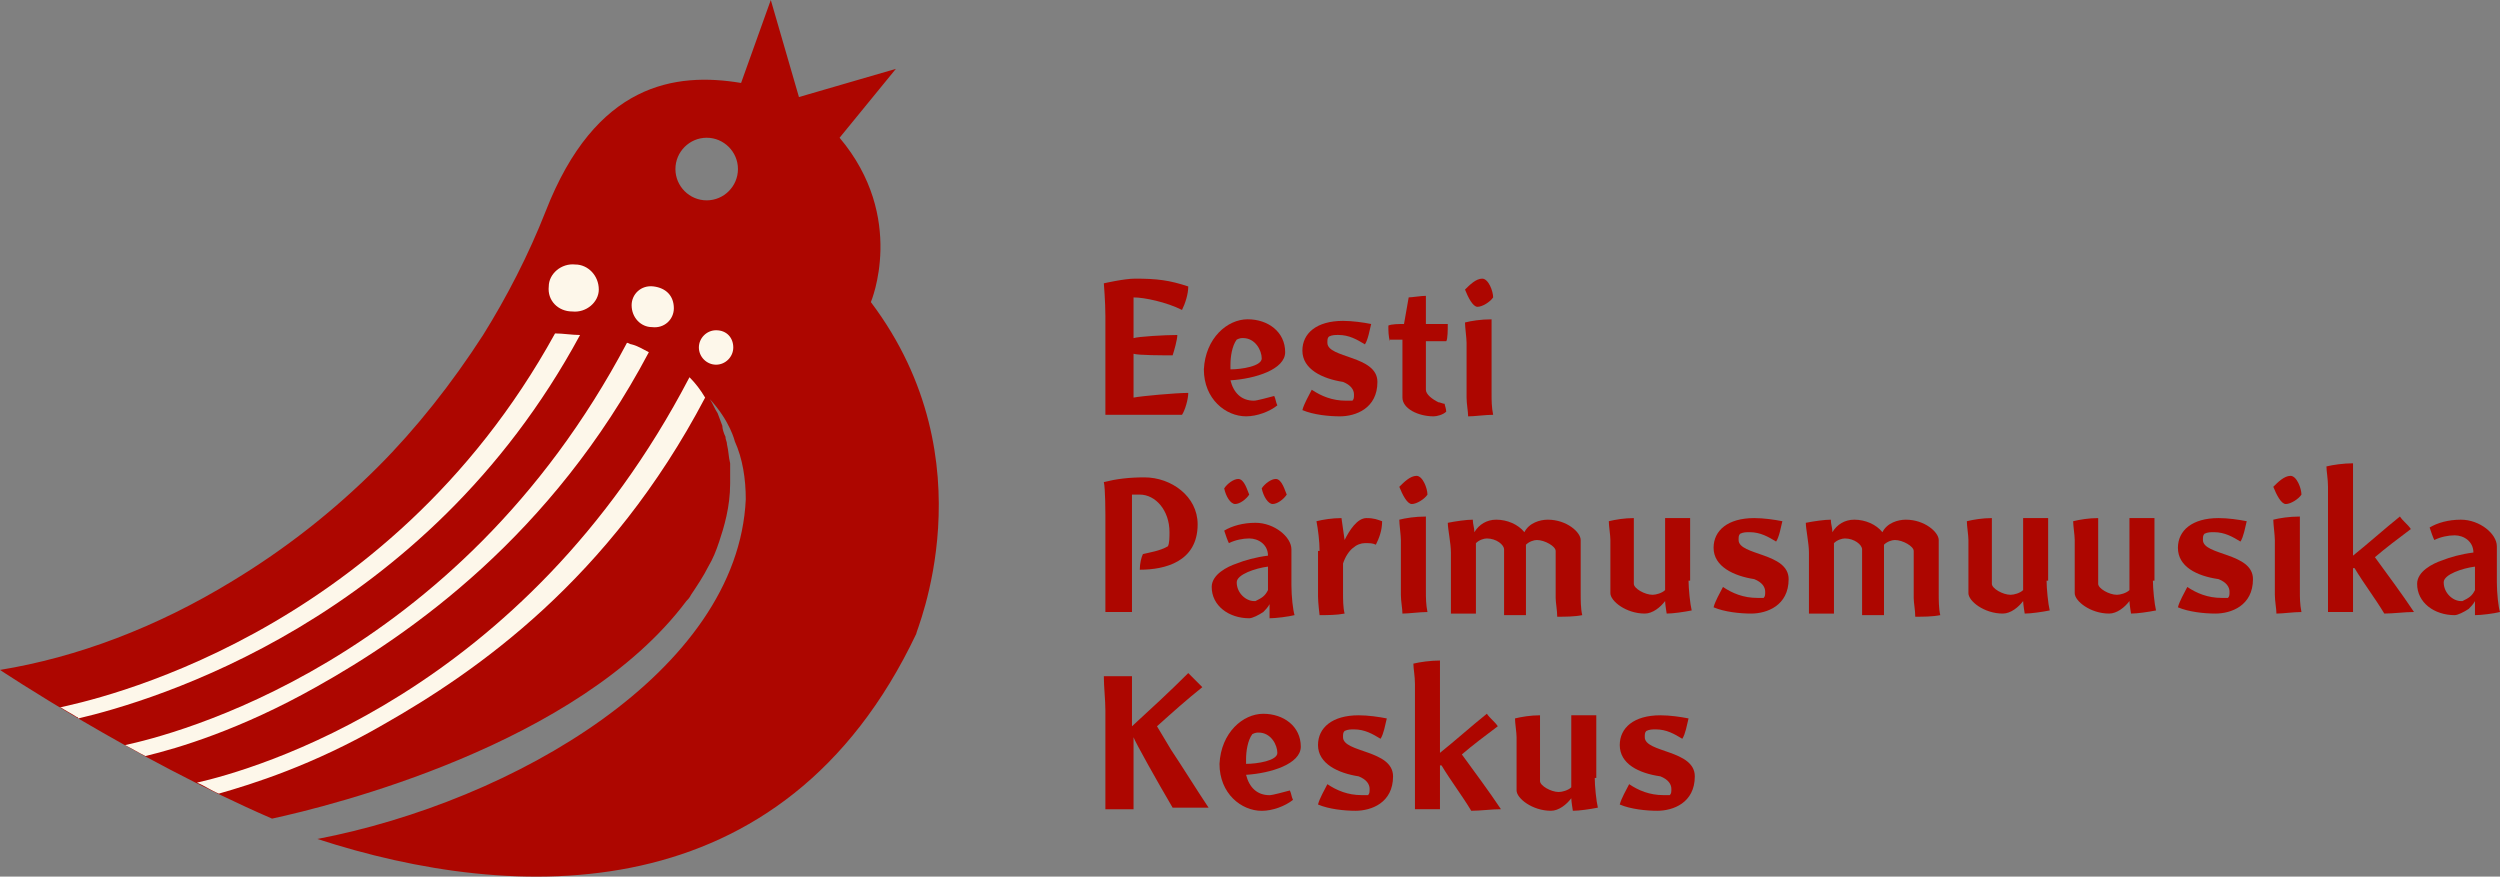
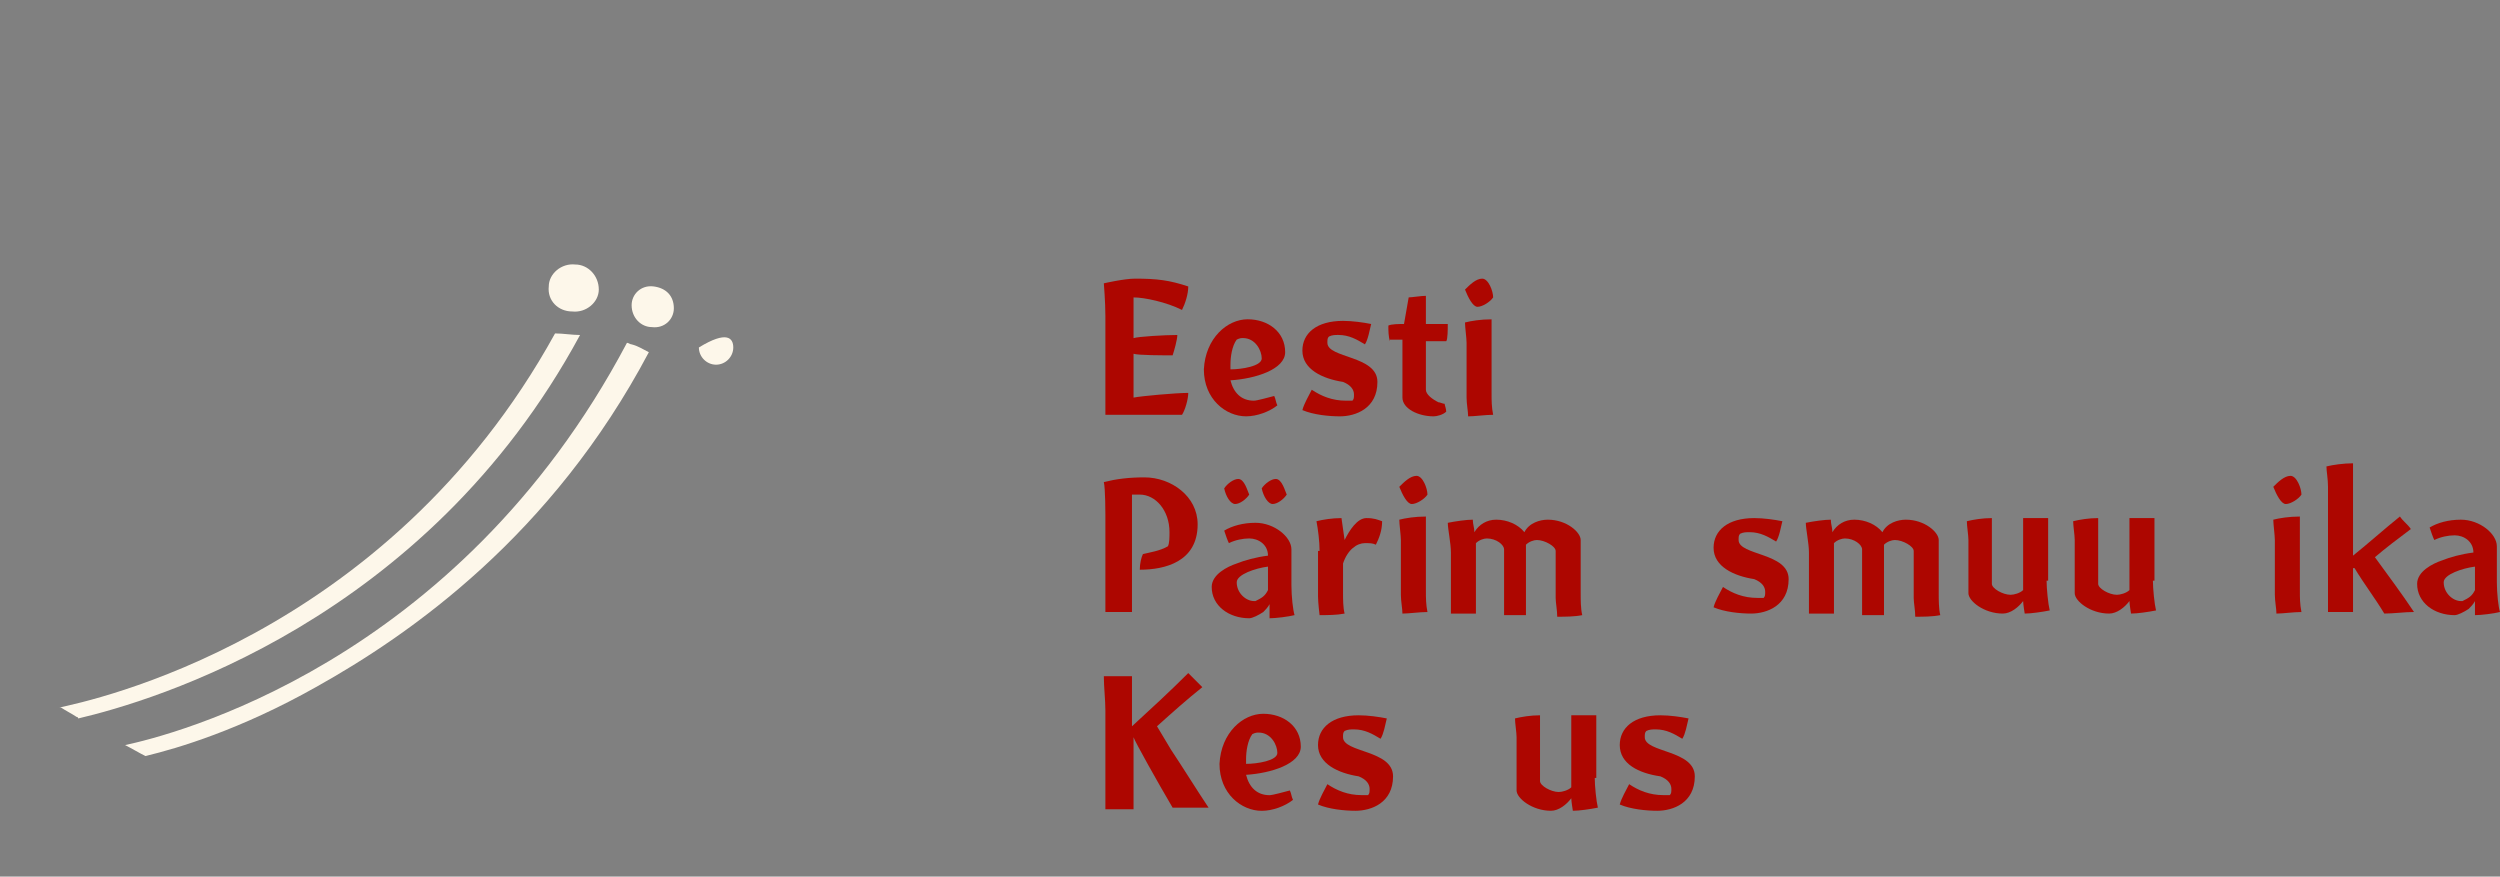
<svg xmlns="http://www.w3.org/2000/svg" width="154" height="54" viewBox="0 0 154 54" fill="none">
  <rect x="0" y="0" width="154" height="54" fill="#808080" stroke="none" />
-   <path fill-rule="evenodd" clip-rule="evenodd" d="M53.645 18.609C53.645 18.609 55.86 13.402 51.719 8.485L55.186 4.242L49.215 5.978L47.481 0L45.651 5.11C41.606 4.435 36.694 5.11 33.612 13.017C32.553 15.716 31.204 18.32 29.76 20.634C27.834 23.623 25.619 26.419 23.307 28.733C20.514 31.529 17.529 33.843 14.35 35.772C9.631 38.664 4.719 40.496 0 41.267C0 41.267 8.09 46.667 16.758 50.427C20.321 49.656 35.635 45.895 42.28 37.025C42.377 36.928 42.473 36.832 42.569 36.639C42.954 36.061 43.34 35.482 43.629 34.904C43.917 34.422 44.11 33.94 44.303 33.361C44.592 32.493 44.977 31.24 44.977 29.794C44.977 29.408 44.977 29.311 44.977 28.926C44.977 28.926 44.977 28.637 44.977 28.54C44.88 28.154 44.88 27.769 44.784 27.383C44.784 27.19 44.688 27.094 44.688 26.901C44.592 26.708 44.495 26.419 44.495 26.226C44.399 25.937 44.303 25.744 44.206 25.455C44.014 25.165 43.917 24.876 43.725 24.587C44.977 25.937 45.266 27.19 45.266 27.19C45.747 28.251 45.94 29.504 45.94 30.758C45.458 41.364 31.59 49.367 19.551 51.681C31.686 55.634 48.251 56.309 56.438 39.05C56.342 39.05 61.061 28.444 53.645 18.609ZM43.532 12.342C42.473 12.342 41.606 11.474 41.606 10.413C41.606 9.353 42.473 8.485 43.532 8.485C44.592 8.485 45.458 9.353 45.458 10.413C45.458 11.474 44.592 12.342 43.532 12.342Z" fill="#AD0600" />
  <path fill-rule="evenodd" clip-rule="evenodd" d="M36.886 17.837C36.886 18.608 36.115 19.283 35.249 19.187C34.382 19.187 33.708 18.512 33.804 17.644C33.804 16.873 34.575 16.198 35.441 16.294C36.212 16.294 36.886 16.969 36.886 17.837Z" fill="#FDF7EA" />
  <path fill-rule="evenodd" clip-rule="evenodd" d="M41.509 18.993C41.509 19.668 40.931 20.247 40.16 20.15C39.486 20.15 38.908 19.572 38.908 18.8C38.908 18.125 39.486 17.547 40.257 17.643C41.027 17.74 41.509 18.222 41.509 18.993Z" fill="#FDF7EA" />
-   <path fill-rule="evenodd" clip-rule="evenodd" d="M45.17 21.404C45.17 21.983 44.688 22.465 44.11 22.465C43.532 22.465 43.051 21.983 43.051 21.404C43.051 20.826 43.532 20.344 44.11 20.344C44.784 20.344 45.17 20.826 45.17 21.404Z" fill="#FDF7EA" />
+   <path fill-rule="evenodd" clip-rule="evenodd" d="M45.17 21.404C45.17 21.983 44.688 22.465 44.11 22.465C43.532 22.465 43.051 21.983 43.051 21.404C44.784 20.344 45.17 20.826 45.17 21.404Z" fill="#FDF7EA" />
  <path fill-rule="evenodd" clip-rule="evenodd" d="M35.731 20.636C35.25 20.636 34.672 20.539 34.191 20.539C23.789 39.437 5.394 43.197 3.66 43.583C3.66 43.583 3.66 43.583 3.756 43.583C4.045 43.776 4.431 43.969 4.72 44.162C4.72 44.162 4.816 44.162 4.816 44.258C9.342 43.197 26.197 38.28 35.731 20.636Z" fill="#FDF7EA" />
  <path fill-rule="evenodd" clip-rule="evenodd" d="M38.91 21.214C38.813 21.214 38.717 21.117 38.621 21.117C28.123 40.98 10.402 45.318 7.705 45.897C8.09 46.09 8.572 46.379 8.957 46.572C10.98 46.09 14.832 44.933 19.455 42.329C25.33 39.051 33.998 32.977 39.969 21.696C39.584 21.503 39.295 21.31 38.91 21.214Z" fill="#FDF7EA" />
-   <path fill-rule="evenodd" clip-rule="evenodd" d="M12.135 48.211C12.616 48.404 13.002 48.693 13.483 48.886C15.506 48.307 19.262 47.15 23.596 44.643C29.374 41.365 37.561 35.676 43.436 24.492C43.147 24.01 42.858 23.624 42.472 23.238C32.264 42.811 15.506 47.44 12.135 48.211Z" fill="#FDF7EA" />
  <path fill-rule="evenodd" clip-rule="evenodd" d="M68.092 25.552V19.478C68.092 18.61 67.996 17.453 67.996 17.453C67.996 17.453 69.248 17.164 69.922 17.164C71.271 17.164 72.041 17.261 73.197 17.646C73.197 18.128 73.004 18.707 72.812 19.092C71.849 18.61 70.5 18.321 69.826 18.321V20.828C70.115 20.732 71.752 20.635 72.523 20.635C72.523 20.924 72.33 21.599 72.234 21.889C71.656 21.889 70.115 21.889 69.826 21.792V24.492C70.308 24.395 72.426 24.203 73.197 24.203C73.197 24.588 73.004 25.263 72.812 25.552H68.092Z" fill="#AD0600" />
  <path fill-rule="evenodd" clip-rule="evenodd" d="M76.855 19.668C78.107 19.668 79.166 20.439 79.166 21.693C79.166 22.753 77.336 23.332 75.796 23.428C75.988 24.2 76.47 24.682 77.24 24.682C77.433 24.682 78.107 24.489 78.492 24.392C78.588 24.585 78.588 24.778 78.685 24.971C78.203 25.357 77.433 25.646 76.759 25.646C75.507 25.646 74.158 24.585 74.158 22.753C74.254 20.825 75.603 19.668 76.855 19.668ZM76.566 20.825C76.47 20.825 76.373 20.825 76.181 20.921C75.892 21.307 75.796 21.982 75.796 22.464C75.796 22.561 75.796 22.657 75.796 22.753C76.47 22.753 77.722 22.561 77.722 22.078C77.722 21.596 77.336 20.825 76.566 20.825Z" fill="#AD0600" />
  <path fill-rule="evenodd" clip-rule="evenodd" d="M80.227 21.598C80.227 20.537 81.093 19.766 82.731 19.766C83.308 19.766 83.983 19.862 84.464 19.959C84.368 20.344 84.272 20.923 84.079 21.212C83.597 20.923 83.116 20.633 82.442 20.633C82.249 20.633 82.056 20.633 81.864 20.73C81.767 20.826 81.767 20.923 81.767 21.116C81.767 22.08 84.849 21.887 84.849 23.526C84.849 25.165 83.501 25.647 82.538 25.647C81.864 25.647 80.901 25.551 80.227 25.262C80.323 24.876 80.612 24.394 80.804 24.008C81.382 24.394 82.056 24.683 82.923 24.683C83.02 24.683 83.212 24.683 83.308 24.683C83.405 24.587 83.405 24.49 83.405 24.297C83.405 24.008 83.212 23.719 82.731 23.526C81.479 23.333 80.227 22.755 80.227 21.598Z" fill="#AD0600" />
  <path fill-rule="evenodd" clip-rule="evenodd" d="M85.62 21.019C85.523 20.73 85.523 20.344 85.523 20.055C85.716 19.958 86.198 19.958 86.487 19.958C86.583 19.38 86.679 18.898 86.775 18.319C86.968 18.319 87.546 18.223 87.835 18.223V19.958H89.183C89.183 20.247 89.183 20.922 89.087 21.019H87.835V24.008C87.835 24.297 88.22 24.586 88.605 24.779C88.702 24.779 88.894 24.876 88.991 24.876C88.991 24.972 89.087 25.165 89.087 25.358C88.894 25.55 88.509 25.647 88.316 25.647C87.353 25.647 86.39 25.165 86.39 24.49V20.922H85.62V21.019Z" fill="#AD0600" />
  <path fill-rule="evenodd" clip-rule="evenodd" d="M90.244 17.839C90.533 17.55 90.918 17.164 91.304 17.164C91.689 17.164 91.978 17.935 91.978 18.321C91.785 18.61 91.304 18.9 91.015 18.9C90.726 18.9 90.437 18.321 90.244 17.839ZM90.341 21.117C90.341 20.828 90.244 20.153 90.244 19.864C90.629 19.767 91.207 19.671 91.881 19.671V24.203C91.881 24.685 91.881 25.07 91.978 25.552C91.496 25.552 90.822 25.649 90.437 25.649C90.437 25.36 90.341 24.878 90.341 24.492V21.117Z" fill="#AD0600" />
  <path fill-rule="evenodd" clip-rule="evenodd" d="M71.945 33.649C72.041 33.456 72.041 33.07 72.041 32.781C72.041 31.431 71.174 30.467 70.211 30.467C70.019 30.467 69.826 30.467 69.73 30.467V37.698H68.092V31.72C68.092 31.72 68.092 30.081 67.996 29.695C68.767 29.503 69.537 29.406 70.5 29.406C72.137 29.406 73.775 30.563 73.775 32.299C73.775 34.613 71.752 35.095 70.211 35.095C70.211 34.709 70.308 34.324 70.404 34.131C70.789 34.034 71.463 33.938 71.945 33.649Z" fill="#AD0600" />
  <path fill-rule="evenodd" clip-rule="evenodd" d="M78.204 37.217C78.108 37.41 77.915 37.603 77.819 37.7C77.53 37.892 77.145 38.085 76.952 38.085C75.7 38.085 74.641 37.314 74.641 36.157C74.641 35.386 75.604 34.903 76.182 34.711C76.663 34.518 77.337 34.325 78.108 34.228C78.108 33.553 77.53 33.168 76.952 33.168C76.567 33.168 76.085 33.264 75.7 33.457C75.604 33.264 75.507 32.975 75.411 32.686C75.893 32.397 76.567 32.204 77.337 32.204C78.493 32.204 79.552 33.071 79.552 33.843V36.06C79.552 36.735 79.649 37.603 79.745 37.892C79.36 37.989 78.589 38.085 78.204 38.085V37.217ZM75.411 30.082C75.604 29.793 75.989 29.504 76.278 29.504C76.663 29.504 76.856 30.275 76.952 30.468C76.76 30.757 76.374 31.047 76.085 31.047C75.796 31.047 75.507 30.564 75.411 30.082ZM78.108 34.903C77.337 35 76.182 35.386 76.182 35.868C76.182 36.542 76.759 37.025 77.241 37.025H77.337C77.723 36.832 77.915 36.735 78.108 36.35V34.903ZM77.722 30.082C77.915 29.793 78.3 29.504 78.589 29.504C78.975 29.504 79.167 30.275 79.263 30.468C79.071 30.757 78.686 31.047 78.397 31.047C78.108 31.047 77.819 30.564 77.722 30.082Z" fill="#AD0600" />
  <path fill-rule="evenodd" clip-rule="evenodd" d="M81.286 33.939C81.286 33.36 81.19 32.589 81.094 32.107C81.479 32.011 82.057 31.914 82.635 31.914L82.827 33.264C83.116 32.685 83.598 31.914 84.176 31.914C84.657 31.914 84.85 32.011 85.139 32.107C85.139 32.685 84.946 33.167 84.754 33.553C84.561 33.457 84.368 33.457 84.079 33.457C83.598 33.457 83.02 33.842 82.731 34.71V36.446C82.731 36.928 82.731 37.41 82.827 37.796C82.346 37.892 81.768 37.892 81.286 37.892C81.286 37.892 81.19 37.121 81.19 36.735V33.939H81.286Z" fill="#AD0600" />
  <path fill-rule="evenodd" clip-rule="evenodd" d="M86.197 29.987C86.486 29.698 86.871 29.312 87.257 29.312C87.642 29.312 87.931 30.084 87.931 30.47C87.738 30.759 87.257 31.048 86.968 31.048C86.679 31.048 86.39 30.47 86.197 29.987ZM86.294 33.266C86.294 32.976 86.197 32.301 86.197 32.012C86.582 31.916 87.16 31.819 87.835 31.819V36.351C87.835 36.833 87.835 37.219 87.931 37.701C87.449 37.701 86.775 37.797 86.39 37.797C86.39 37.508 86.294 37.026 86.294 36.64V33.266Z" fill="#AD0600" />
  <path fill-rule="evenodd" clip-rule="evenodd" d="M92.651 37.797V33.844C92.651 33.554 92.169 33.169 91.591 33.169C91.399 33.169 91.11 33.265 90.917 33.458V37.797H89.376V34.036C89.376 33.458 89.184 32.59 89.184 32.205C89.665 32.108 90.339 32.012 90.725 32.012C90.725 32.301 90.821 32.494 90.821 32.783C91.11 32.301 91.591 32.012 92.169 32.012C92.843 32.012 93.518 32.301 93.903 32.783C94.192 32.205 94.866 32.012 95.347 32.012C96.503 32.012 97.37 32.783 97.37 33.265V36.543C97.37 36.929 97.37 37.508 97.466 37.893C96.985 37.99 96.407 37.99 95.925 37.99C95.925 37.604 95.829 37.122 95.829 36.833V33.94C95.829 33.651 95.155 33.265 94.673 33.265C94.481 33.265 94.192 33.362 93.999 33.554V37.893H92.651V37.797Z" fill="#AD0600" />
-   <path fill-rule="evenodd" clip-rule="evenodd" d="M104.015 35.771C104.015 36.253 104.112 37.217 104.208 37.603C103.726 37.699 103.052 37.796 102.667 37.796C102.667 37.796 102.571 37.217 102.571 37.024C102.282 37.41 101.8 37.796 101.319 37.796C100.163 37.796 99.2 37.024 99.2 36.542V33.264C99.2 32.975 99.103 32.396 99.103 32.107C99.489 32.011 100.067 31.914 100.644 31.914C100.644 31.914 100.644 32.493 100.644 32.878V35.964C100.644 36.253 101.319 36.639 101.8 36.639C101.993 36.639 102.378 36.542 102.571 36.349V31.914H104.112V35.771H104.015Z" fill="#AD0600" />
  <path fill-rule="evenodd" clip-rule="evenodd" d="M105.557 33.746C105.557 32.685 106.423 31.914 108.061 31.914C108.639 31.914 109.313 32.011 109.794 32.107C109.698 32.493 109.602 33.071 109.409 33.36C108.927 33.071 108.446 32.782 107.772 32.782C107.579 32.782 107.387 32.782 107.194 32.878C107.098 32.975 107.098 33.071 107.098 33.264C107.098 34.228 110.18 34.035 110.18 35.674C110.18 37.313 108.831 37.796 107.868 37.796C107.194 37.796 106.231 37.699 105.557 37.41C105.653 37.024 105.942 36.542 106.135 36.157C106.712 36.542 107.387 36.831 108.253 36.831C108.35 36.831 108.542 36.831 108.639 36.831C108.735 36.735 108.735 36.639 108.735 36.446C108.735 36.157 108.542 35.867 108.061 35.674C106.809 35.482 105.557 34.903 105.557 33.746Z" fill="#AD0600" />
  <path fill-rule="evenodd" clip-rule="evenodd" d="M114.705 37.797V33.844C114.705 33.554 114.224 33.169 113.646 33.169C113.453 33.169 113.164 33.265 112.972 33.458V37.797H111.431V34.036C111.431 33.458 111.238 32.59 111.238 32.205C111.72 32.108 112.394 32.012 112.779 32.012C112.779 32.301 112.876 32.494 112.876 32.783C113.164 32.301 113.646 32.012 114.224 32.012C114.898 32.012 115.572 32.301 115.957 32.783C116.246 32.205 116.921 32.012 117.402 32.012C118.558 32.012 119.425 32.783 119.425 33.265V36.543C119.425 36.929 119.425 37.508 119.521 37.893C119.039 37.99 118.462 37.99 117.98 37.99C117.98 37.604 117.884 37.122 117.884 36.833V33.94C117.884 33.651 117.21 33.265 116.728 33.265C116.535 33.265 116.246 33.362 116.054 33.554V37.893H114.705V37.797Z" fill="#AD0600" />
  <path fill-rule="evenodd" clip-rule="evenodd" d="M126.07 35.771C126.07 36.253 126.166 37.217 126.263 37.603C125.781 37.699 125.107 37.796 124.722 37.796C124.722 37.796 124.625 37.217 124.625 37.024C124.336 37.41 123.855 37.796 123.373 37.796C122.218 37.796 121.255 37.024 121.255 36.542V33.264C121.255 32.975 121.158 32.396 121.158 32.107C121.543 32.011 122.121 31.914 122.699 31.914C122.699 31.914 122.699 32.493 122.699 32.878V35.964C122.699 36.253 123.373 36.639 123.855 36.639C124.048 36.639 124.433 36.542 124.625 36.349V31.914H126.166V35.771H126.07Z" fill="#AD0600" />
  <path fill-rule="evenodd" clip-rule="evenodd" d="M132.619 35.771C132.619 36.253 132.715 37.217 132.811 37.603C132.33 37.699 131.656 37.796 131.271 37.796C131.271 37.796 131.174 37.217 131.174 37.024C130.885 37.41 130.404 37.796 129.922 37.796C128.766 37.796 127.803 37.024 127.803 36.542V33.264C127.803 32.975 127.707 32.396 127.707 32.107C128.092 32.011 128.67 31.914 129.248 31.914C129.248 31.914 129.248 32.493 129.248 32.878V35.964C129.248 36.253 129.922 36.639 130.404 36.639C130.596 36.639 130.982 36.542 131.174 36.349V31.914H132.715V35.771H132.619Z" fill="#AD0600" />
-   <path fill-rule="evenodd" clip-rule="evenodd" d="M134.16 33.746C134.16 32.685 135.027 31.914 136.664 31.914C137.242 31.914 137.916 32.011 138.398 32.107C138.301 32.493 138.205 33.071 138.013 33.36C137.531 33.071 137.049 32.782 136.375 32.782C136.183 32.782 135.99 32.782 135.797 32.878C135.701 32.975 135.701 33.071 135.701 33.264C135.701 34.228 138.783 34.035 138.783 35.674C138.783 37.313 137.435 37.796 136.472 37.796C135.797 37.796 134.834 37.699 134.16 37.41C134.256 37.024 134.545 36.542 134.738 36.157C135.316 36.542 135.99 36.831 136.857 36.831C136.953 36.831 137.146 36.831 137.242 36.831C137.338 36.735 137.338 36.639 137.338 36.446C137.338 36.157 137.146 35.867 136.664 35.674C135.316 35.482 134.16 34.903 134.16 33.746Z" fill="#AD0600" />
  <path fill-rule="evenodd" clip-rule="evenodd" d="M140.035 29.987C140.324 29.698 140.709 29.312 141.095 29.312C141.48 29.312 141.769 30.084 141.769 30.47C141.576 30.759 141.095 31.048 140.806 31.048C140.517 31.048 140.228 30.47 140.035 29.987ZM140.131 33.266C140.131 32.976 140.035 32.301 140.035 32.012C140.42 31.916 140.998 31.819 141.672 31.819V36.351C141.672 36.833 141.672 37.219 141.769 37.701C141.287 37.701 140.613 37.797 140.228 37.797C140.228 37.508 140.131 37.026 140.131 36.64V33.266Z" fill="#AD0600" />
  <path fill-rule="evenodd" clip-rule="evenodd" d="M143.405 29.985C143.405 29.503 143.309 29.021 143.309 28.732C143.694 28.636 144.368 28.539 144.946 28.539V34.228C145.909 33.456 146.872 32.589 147.835 31.817C148.028 32.107 148.317 32.299 148.509 32.589C147.739 33.167 146.968 33.746 146.294 34.324C147.065 35.385 147.931 36.542 148.702 37.699C148.124 37.699 147.45 37.795 146.872 37.795C146.294 36.831 145.62 35.963 145.042 34.999H144.946V37.699H143.405V29.985Z" fill="#AD0600" />
  <path fill-rule="evenodd" clip-rule="evenodd" d="M152.458 37.026C152.362 37.218 152.169 37.411 152.073 37.508C151.784 37.7 151.399 37.893 151.206 37.893C149.954 37.893 148.895 37.122 148.895 35.965C148.895 35.194 149.858 34.712 150.435 34.519C150.917 34.326 151.591 34.133 152.362 34.036C152.362 33.362 151.784 32.976 151.206 32.976C150.821 32.976 150.339 33.072 149.954 33.265C149.858 33.072 149.761 32.783 149.665 32.494C150.147 32.205 150.821 32.012 151.591 32.012C152.747 32.012 153.806 32.88 153.806 33.651V35.868C153.806 36.543 153.903 37.411 153.999 37.7C153.614 37.797 152.843 37.893 152.458 37.893V37.026ZM152.458 34.904C151.688 35.001 150.532 35.386 150.532 35.868C150.532 36.543 151.11 37.026 151.591 37.026H151.688C152.073 36.833 152.265 36.736 152.458 36.351V34.904Z" fill="#AD0600" />
  <path fill-rule="evenodd" clip-rule="evenodd" d="M69.73 49.849H68.092V43.775C68.092 43.1 67.996 42.329 67.996 41.654H69.73V44.739C70.885 43.679 72.041 42.618 73.197 41.461C73.486 41.75 73.775 42.039 74.064 42.329C73.1 43.1 72.234 43.871 71.271 44.739C71.56 45.221 71.849 45.703 72.137 46.185C72.908 47.343 73.678 48.596 74.449 49.753H72.234C71.271 48.114 69.922 45.703 69.826 45.414V49.849H69.73Z" fill="#AD0600" />
  <path fill-rule="evenodd" clip-rule="evenodd" d="M77.818 43.969C79.07 43.969 80.129 44.74 80.129 45.993C80.129 47.054 78.299 47.633 76.758 47.729C76.951 48.5 77.433 48.983 78.203 48.983C78.396 48.983 79.07 48.79 79.455 48.693C79.551 48.886 79.551 49.079 79.648 49.272C79.166 49.657 78.396 49.947 77.722 49.947C76.469 49.947 75.121 48.886 75.121 47.054C75.217 45.126 76.566 43.969 77.818 43.969ZM77.529 45.126C77.433 45.126 77.336 45.126 77.144 45.222C76.855 45.608 76.758 46.283 76.758 46.765C76.758 46.861 76.758 46.958 76.758 47.054C77.433 47.054 78.685 46.861 78.685 46.379C78.685 45.897 78.299 45.126 77.529 45.126Z" fill="#AD0600" />
  <path fill-rule="evenodd" clip-rule="evenodd" d="M81.189 45.895C81.189 44.834 82.056 44.062 83.694 44.062C84.271 44.062 84.945 44.159 85.427 44.255C85.331 44.641 85.234 45.219 85.042 45.509C84.56 45.219 84.079 44.93 83.405 44.93C83.212 44.93 83.019 44.93 82.827 45.027C82.73 45.123 82.73 45.219 82.73 45.412C82.73 46.377 85.812 46.184 85.812 47.823C85.812 49.462 84.464 49.944 83.501 49.944C82.827 49.944 81.864 49.848 81.189 49.558C81.286 49.173 81.575 48.691 81.767 48.305C82.345 48.691 83.019 48.98 83.886 48.98C83.982 48.98 84.175 48.98 84.271 48.98C84.368 48.883 84.368 48.787 84.368 48.594C84.368 48.305 84.175 48.016 83.694 47.823C82.442 47.63 81.189 47.051 81.189 45.895Z" fill="#AD0600" />
-   <path fill-rule="evenodd" clip-rule="evenodd" d="M87.161 42.134C87.161 41.652 87.064 41.17 87.064 40.88C87.45 40.784 88.124 40.688 88.702 40.688V46.376C89.665 45.605 90.628 44.737 91.591 43.966C91.784 44.255 92.073 44.448 92.265 44.737C91.495 45.316 90.724 45.894 90.05 46.473C90.82 47.533 91.687 48.69 92.458 49.847C91.88 49.847 91.206 49.944 90.628 49.944C90.05 48.98 89.376 48.112 88.798 47.148H88.702V49.847H87.161V42.134Z" fill="#AD0600" />
  <path fill-rule="evenodd" clip-rule="evenodd" d="M98.236 47.919C98.236 48.401 98.332 49.365 98.429 49.751C97.947 49.848 97.273 49.944 96.888 49.944C96.888 49.944 96.791 49.365 96.791 49.173C96.502 49.558 96.021 49.944 95.539 49.944C94.384 49.944 93.421 49.173 93.421 48.691V45.412C93.421 45.123 93.324 44.545 93.324 44.255C93.71 44.159 94.287 44.062 94.865 44.062C94.865 44.062 94.865 44.641 94.865 45.027V48.112C94.865 48.401 95.539 48.787 96.021 48.787C96.213 48.787 96.599 48.691 96.791 48.498V44.062H98.332V47.919H98.236Z" fill="#AD0600" />
  <path fill-rule="evenodd" clip-rule="evenodd" d="M99.777 45.895C99.777 44.834 100.644 44.062 102.281 44.062C102.859 44.062 103.533 44.159 104.015 44.255C103.919 44.641 103.822 45.219 103.63 45.509C103.148 45.219 102.667 44.93 101.992 44.93C101.8 44.93 101.607 44.93 101.415 45.027C101.318 45.123 101.318 45.219 101.318 45.412C101.318 46.377 104.4 46.184 104.4 47.823C104.4 49.462 103.052 49.944 102.089 49.944C101.415 49.944 100.452 49.848 99.777 49.558C99.874 49.173 100.163 48.691 100.355 48.305C100.933 48.691 101.607 48.98 102.474 48.98C102.57 48.98 102.763 48.98 102.859 48.98C102.956 48.883 102.956 48.787 102.956 48.594C102.956 48.305 102.763 48.016 102.281 47.823C100.933 47.63 99.777 47.051 99.777 45.895Z" fill="#AD0600" />
</svg>